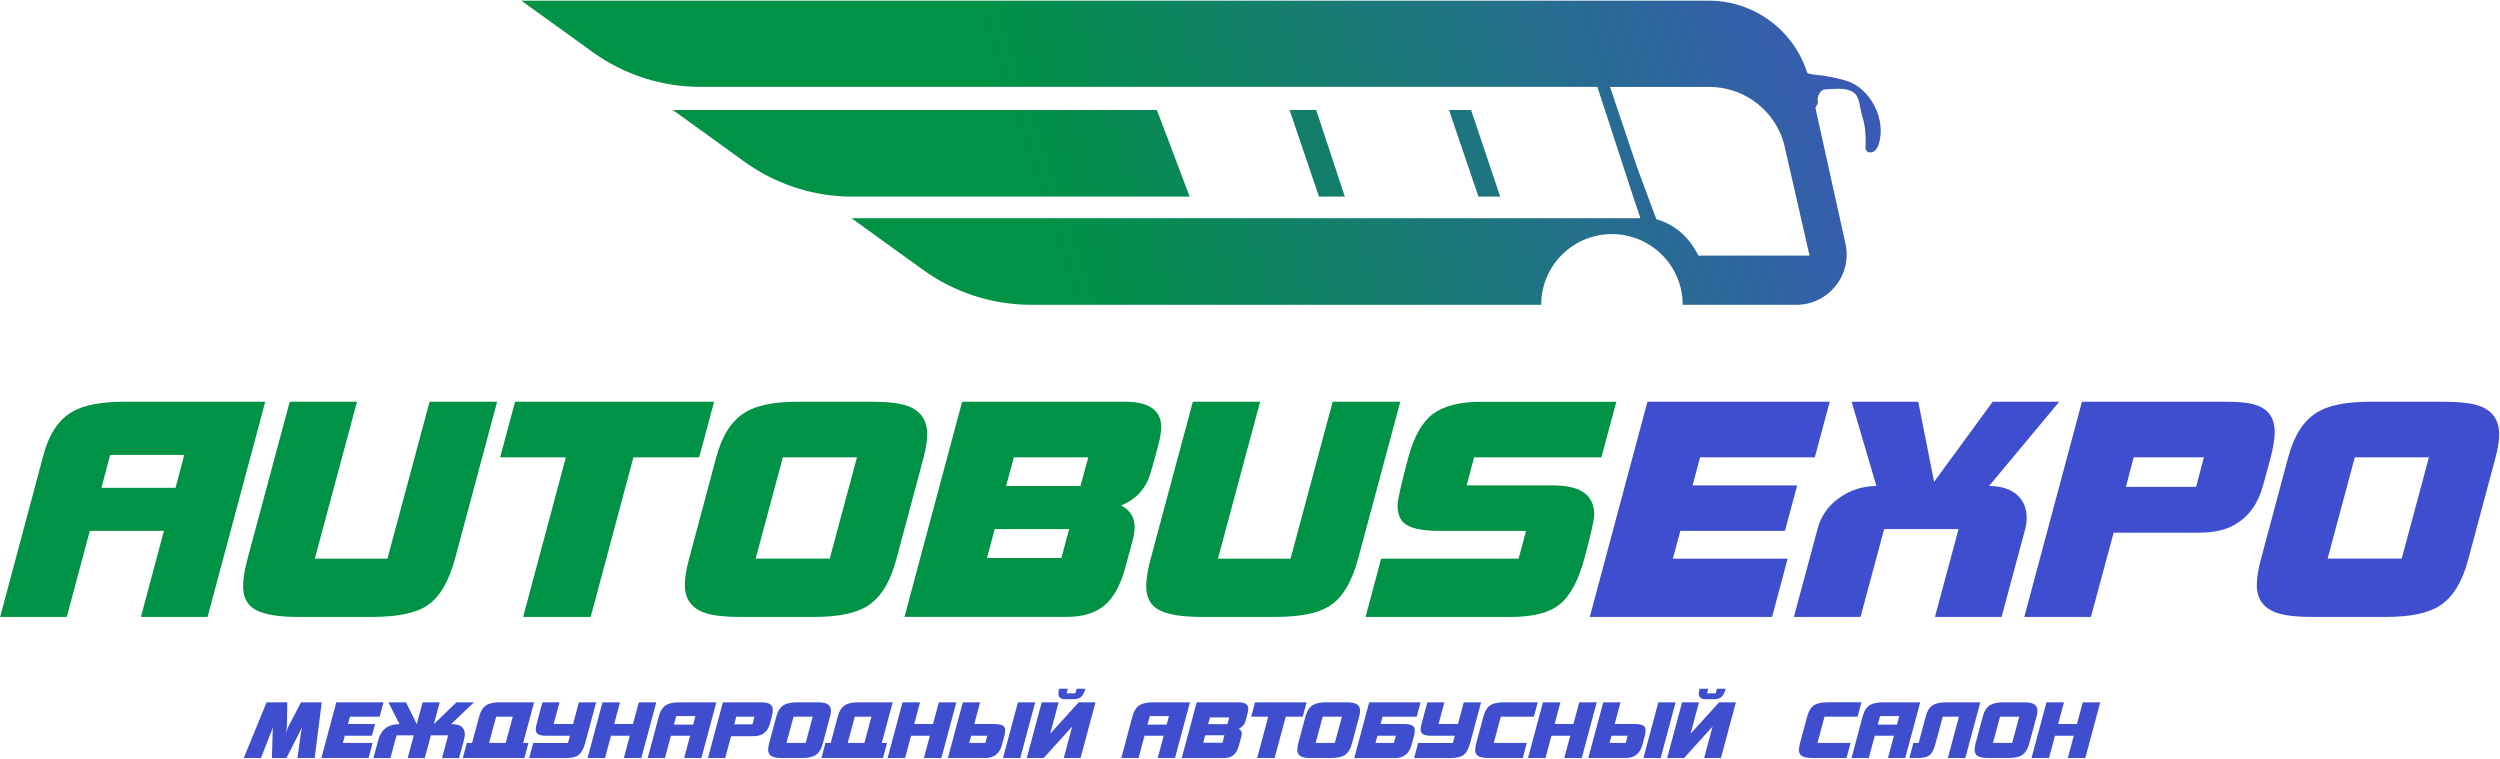
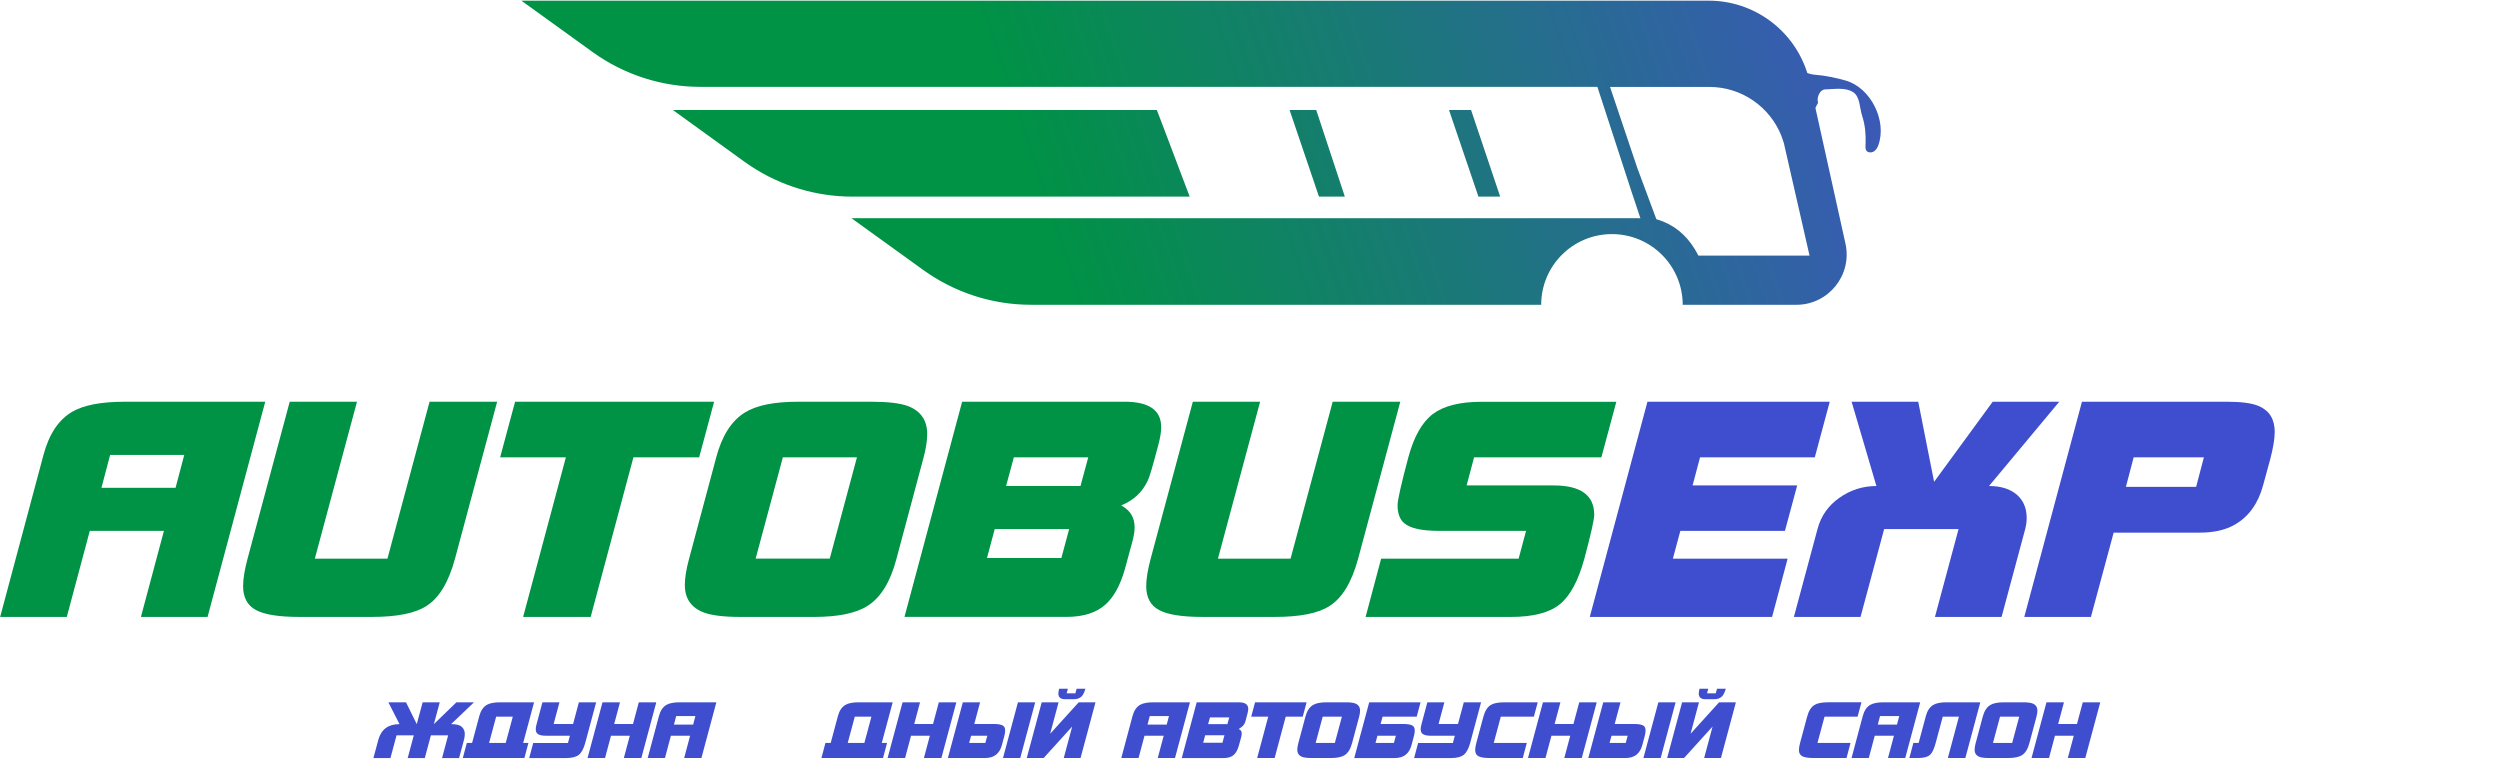
<svg xmlns="http://www.w3.org/2000/svg" width="978" height="297" viewBox="0 0 978 297" fill="none">
  <g clip-path="url(#clip0_3137_9117)">
-     <path d="M125.86 274.74L123.1 296.54H116.38L117.71 286.79C117.81 286.09 117.96 285.37 118.16 284.64H118.1L112.07 296.54H106.38L106.71 284.64H106.65C106.51 285.2 106.27 285.92 105.92 286.79L102.08 296.54H95.36L104.29 274.74H112.38L112.26 283.46C112.24 284.59 112.11 285.62 111.87 286.55H111.93C112.15 285.74 112.58 284.71 113.21 283.45L117.76 274.74H125.86Z" fill="#3E4ECF" />
-     <path d="M150.03 274.74L148.52 280.37H136.89L136.13 283.22H146.73L145.49 287.82H134.89L134.13 290.64H145.76L144.19 296.54H125.72L131.57 274.74H150.03Z" fill="#3E4ECF" />
    <path d="M185.43 274.74L176.47 283.28C178.51 283.28 179.91 283.64 180.68 284.37C181.45 285.1 181.83 286.03 181.83 287.16C181.83 287.87 181.72 288.63 181.5 289.46L179.59 296.55H172.93L175.32 287.65H168.57L166.18 296.55H159.49L161.88 287.65H155.13L152.74 296.55H146.08L147.99 289.46C149.1 285.34 151.87 283.28 156.29 283.28L151.93 274.74H158.83L163.04 283.28L165.34 274.74H172.03L169.73 283.27L178.55 274.74H185.43Z" fill="#3E4ECF" />
    <path d="M208.93 274.74L204.66 290.64H206.72L205.15 296.54H181.05L182.62 290.64H184.68L187.5 280.13C188.06 278.03 189.04 276.58 190.41 275.77C191.56 275.08 193.3 274.74 195.62 274.74H208.93ZM200.6 280.37H194.09L191.33 290.64H197.84L200.6 280.37Z" fill="#3E4ECF" />
    <path d="M233.21 274.74L228.94 290.64C228.34 292.86 227.51 294.4 226.46 295.26C225.41 296.12 223.74 296.55 221.46 296.55H207.02L208.59 290.65H222.19L222.95 287.83H213.8C212.05 287.83 210.86 287.57 210.26 287.04C209.81 286.66 209.59 286.05 209.59 285.22C209.59 284.72 209.7 284.05 209.93 283.22L212.2 274.74H218.86L216.59 283.22H224.19L226.46 274.74H233.21Z" fill="#3E4ECF" />
    <path d="M256.74 274.74L250.89 296.54H244.05L246.38 287.82H239.02L236.69 296.54H229.85L235.7 274.74H242.54L240.27 283.22H247.63L249.9 274.74H256.74Z" fill="#3E4ECF" />
    <path d="M280.24 274.74L274.39 296.54H267.64L269.97 287.82H262.46L260.13 296.54H253.38L257.77 280.13C258.34 278.01 259.32 276.55 260.71 275.74C261.88 275.07 263.64 274.74 265.98 274.74H280.24ZM272.04 280.13H264.53L263.65 283.46H271.16L272.04 280.13Z" fill="#3E4ECF" />
-     <path d="M302.32 277.79C302.32 278.48 302.17 279.39 301.87 280.55C301.63 281.44 301.39 282.33 301.14 283.21C300.63 285.07 299.67 286.4 298.23 287.21C297.3 287.73 296.13 288 294.72 288H286L283.7 296.54H276.95L282.8 274.74H297.52C298.99 274.74 300.07 274.89 300.76 275.19C301.79 275.66 302.32 276.52 302.32 277.79ZM295.14 280.37H288.03L287.24 283.37H294.36L295.14 280.37Z" fill="#3E4ECF" />
-     <path d="M325.06 278.01C325.06 278.68 324.94 279.46 324.7 280.37L321.94 290.67C321.33 292.97 320.38 294.55 319.06 295.39C317.89 296.16 316.07 296.54 313.61 296.54H306.1C304.44 296.54 303.21 296.39 302.41 296.09C301.14 295.6 300.5 294.68 300.5 293.3C300.5 292.6 300.64 291.72 300.92 290.67L303.68 280.37C304.26 278.17 305.24 276.66 306.59 275.83C307.76 275.1 309.55 274.74 311.95 274.74H319.46C321.12 274.74 322.35 274.89 323.15 275.19C324.42 275.7 325.06 276.63 325.06 278.01ZM317.94 280.37H310.43L307.67 290.64H315.18L317.94 280.37Z" fill="#3E4ECF" />
    <path d="M349.22 274.74L344.95 290.64H347.01L345.44 296.54H321.34L322.91 290.64H324.97L327.79 280.13C328.35 278.03 329.33 276.58 330.7 275.77C331.85 275.08 333.59 274.74 335.91 274.74H349.22ZM340.9 280.37H334.39L331.63 290.64H338.14L340.9 280.37Z" fill="#3E4ECF" />
    <path d="M374.12 274.74L368.27 296.54H361.43L363.76 287.82H356.4L354.07 296.54H347.23L353.08 274.74H359.92L357.65 283.22H365L367.27 274.74H374.12Z" fill="#3E4ECF" />
    <path d="M393.22 285.79C393.22 286.4 393.11 287.11 392.89 287.94L391.95 291.45C391.04 294.84 388.85 296.54 385.38 296.54H370.81L376.66 274.74H383.41L381.14 283.22H388.56C390.5 283.22 391.79 283.45 392.44 283.92C392.96 284.27 393.22 284.9 393.22 285.79ZM386.23 287.82H379.9L379.14 290.64H385.47L386.23 287.82ZM404.97 274.74L399.12 296.54H392.37L398.22 274.74H404.97Z" fill="#3E4ECF" />
    <path d="M428.56 274.74L422.71 296.54H416.14L419.44 284.22L408.27 296.54H401.67L407.52 274.74H414.12L410.82 287.06L421.99 274.74H428.56ZM424.6 269.44C424.24 270.79 423.75 271.78 423.15 272.41C422.4 273.16 421.38 273.53 420.09 273.53H416.67C414.91 273.53 414.04 272.8 414.04 271.35C414.04 270.81 414.14 270.17 414.34 269.44H417.76L417.27 271.23H420.69L421.18 269.44H424.6Z" fill="#3E4ECF" />
    <path d="M465.51 274.74L459.66 296.54H452.91L455.24 287.82H447.73L445.4 296.54H438.65L443.04 280.13C443.61 278.01 444.59 276.55 445.98 275.74C447.15 275.07 448.91 274.74 451.25 274.74H465.51ZM457.3 280.13H449.79L448.91 283.46H456.42L457.3 280.13Z" fill="#3E4ECF" />
    <path d="M488.31 277.31C488.31 277.78 488.22 278.35 488.04 279.04L487.22 282.13C487.02 282.86 486.69 283.46 486.22 283.95C485.9 284.3 485.34 284.71 484.56 285.19C485.37 285.51 485.77 286.08 485.77 286.89C485.77 287.33 485.68 287.89 485.5 288.56L484.65 291.65C484.18 293.33 483.52 294.55 482.65 295.31C481.72 296.14 480.41 296.55 478.71 296.55H462.3L468.15 274.75H484.62C487.08 274.74 488.31 275.59 488.31 277.31ZM479.01 287.63H471.47L470.68 290.57H478.22L479.01 287.63ZM480.89 280.64H473.35L472.62 283.27H480.16L480.89 280.64Z" fill="#3E4ECF" />
    <path d="M511.14 274.74L509.63 280.37H502.97L498.64 296.54H491.8L496.13 280.37H489.47L490.98 274.74H511.14Z" fill="#3E4ECF" />
    <path d="M532.06 278.01C532.06 278.68 531.94 279.46 531.7 280.37L528.94 290.67C528.33 292.97 527.38 294.55 526.06 295.39C524.89 296.16 523.07 296.54 520.61 296.54H513.1C511.44 296.54 510.21 296.39 509.41 296.09C508.14 295.6 507.5 294.68 507.5 293.3C507.5 292.6 507.64 291.72 507.92 290.67L510.68 280.37C511.26 278.17 512.23 276.66 513.59 275.83C514.76 275.1 516.55 274.74 518.95 274.74H526.46C528.12 274.74 529.35 274.89 530.15 275.19C531.43 275.7 532.06 276.63 532.06 278.01ZM524.95 280.37H517.44L514.68 290.64H522.19L524.95 280.37Z" fill="#3E4ECF" />
    <path d="M555.72 274.74L554.21 280.37H540.86L540.1 283.22H548.79C550.73 283.22 552.02 283.45 552.67 283.92C553.19 284.28 553.46 284.91 553.46 285.8C553.46 286.41 553.35 287.12 553.13 287.95L552.19 291.46C551.28 294.85 549.1 296.55 545.65 296.55H529.78L535.63 274.75H555.72V274.74ZM546.06 287.82H538.85L538.09 290.64H545.3L546.06 287.82Z" fill="#3E4ECF" />
    <path d="M579.4 274.74L575.13 290.64C574.53 292.86 573.7 294.4 572.65 295.26C571.6 296.12 569.93 296.55 567.65 296.55H553.2L554.77 290.65H568.37L569.13 287.83H559.98C558.23 287.83 557.04 287.57 556.44 287.04C555.99 286.66 555.77 286.05 555.77 285.22C555.77 284.72 555.88 284.05 556.11 283.22L558.38 274.74H565.04L562.77 283.22H570.37L572.64 274.74H579.4Z" fill="#3E4ECF" />
    <path d="M601.56 274.74L600.04 280.37H587.11L584.35 290.64H597.28L595.71 296.54H582.78C580.72 296.54 579.26 296.31 578.39 295.84C577.52 295.38 577.09 294.57 577.09 293.42C577.09 292.69 577.24 291.77 577.54 290.64L580.3 280.37C580.9 278.11 581.87 276.57 583.21 275.77C584.34 275.08 586.15 274.74 588.63 274.74H601.56Z" fill="#3E4ECF" />
    <path d="M624.64 274.74L618.79 296.54H611.95L614.28 287.82H606.92L604.59 296.54H597.75L603.6 274.74H610.44L608.17 283.22H615.53L617.8 274.74H624.64Z" fill="#3E4ECF" />
    <path d="M643.75 285.79C643.75 286.4 643.64 287.11 643.42 287.94L642.48 291.45C641.57 294.84 639.38 296.54 635.91 296.54H621.34L627.19 274.74H633.94L631.67 283.22H639.09C641.03 283.22 642.32 283.45 642.97 283.92C643.48 284.27 643.75 284.9 643.75 285.79ZM636.75 287.82H630.42L629.66 290.64H635.99L636.75 287.82ZM655.5 274.74L649.65 296.54H642.9L648.75 274.74H655.5Z" fill="#3E4ECF" />
    <path d="M679.08 274.74L673.23 296.54H666.66L669.96 284.22L658.79 296.54H652.19L658.04 274.74H664.64L661.34 287.06L672.51 274.74H679.08ZM675.12 269.44C674.76 270.79 674.27 271.78 673.67 272.41C672.92 273.16 671.9 273.53 670.61 273.53H667.19C665.43 273.53 664.56 272.8 664.56 271.35C664.56 270.81 664.66 270.17 664.86 269.44H668.28L667.79 271.23H671.21L671.7 269.44H675.12Z" fill="#3E4ECF" />
    <path d="M728.2 274.74L726.68 280.37H713.75L711 290.63H723.93L722.36 296.53H709.43C707.37 296.53 705.91 296.3 705.04 295.83C704.17 295.37 703.74 294.56 703.74 293.41C703.74 292.68 703.89 291.76 704.19 290.63L706.95 280.36C707.55 278.1 708.52 276.56 709.86 275.76C710.99 275.07 712.8 274.73 715.28 274.73H728.2V274.74Z" fill="#3E4ECF" />
    <path d="M751.18 274.74L745.33 296.54H738.58L740.91 287.82H733.4L731.07 296.54H724.32L728.71 280.13C729.28 278.01 730.26 276.55 731.65 275.74C732.82 275.07 734.58 274.74 736.92 274.74H751.18ZM742.98 280.13H735.47L734.59 283.46H742.1L742.98 280.13Z" fill="#3E4ECF" />
    <path d="M774.69 274.74L768.84 296.54H762L766.33 280.37H760L757.24 290.64C756.61 292.94 755.91 294.46 755.12 295.21C754.19 296.1 752.6 296.54 750.33 296.54H746.94L748.51 290.64H750.57L753.39 280.13C753.95 278.03 754.92 276.58 756.3 275.77C757.45 275.08 759.19 274.74 761.51 274.74H774.69Z" fill="#3E4ECF" />
    <path d="M797.03 278.01C797.03 278.68 796.91 279.46 796.67 280.37L793.91 290.67C793.3 292.97 792.35 294.55 791.03 295.39C789.86 296.16 788.04 296.54 785.58 296.54H778.07C776.41 296.54 775.18 296.39 774.38 296.09C773.11 295.6 772.47 294.68 772.47 293.3C772.47 292.6 772.61 291.72 772.89 290.67L775.65 280.37C776.23 278.17 777.2 276.66 778.56 275.83C779.73 275.1 781.52 274.74 783.92 274.74H791.43C793.09 274.74 794.32 274.89 795.12 275.19C796.4 275.7 797.03 276.63 797.03 278.01ZM789.92 280.37H782.41L779.65 290.64H787.16L789.92 280.37Z" fill="#3E4ECF" />
    <path d="M821.62 274.74L815.77 296.54H808.93L811.26 287.82H803.9L801.57 296.54H794.73L800.58 274.74H807.42L805.15 283.22H812.51L814.78 274.74H821.62Z" fill="#3E4ECF" />
    <path d="M103.76 157.16L81.2 241.34H55.13L64.13 207.67H35.13L26.13 241.34H0.06L17.01 177.97C19.19 169.79 22.97 164.14 28.35 161.02C32.87 158.45 39.65 157.16 48.69 157.16H103.76ZM72.08 177.97H43.08L39.69 190.83H68.68L72.08 177.97Z" fill="#009245" />
    <path d="M194.48 157.16L178 218.54C175.51 227.74 171.8 233.9 166.89 237.01C162.52 239.89 155.39 241.34 145.49 241.34H117.08C109.13 241.34 103.48 240.45 100.13 238.65C96.78 236.86 95.1 233.74 95.1 229.3C95.1 226.49 95.68 222.91 96.85 218.54L113.34 157.16H139.65L123.16 218.54H151.57L168.05 157.16H194.48Z" fill="#009245" />
    <path d="M279.36 157.16L273.51 178.91H247.79L231.07 241.34H204.65L221.37 178.91H195.65L201.5 157.16H279.36Z" fill="#009245" />
    <path d="M362.72 169.79C362.72 172.36 362.25 175.4 361.32 178.91L350.68 218.66C348.34 227.55 344.64 233.62 339.57 236.9C335.05 239.86 328.03 241.34 318.53 241.34H289.54C283.15 241.34 278.39 240.76 275.28 239.59C270.37 237.72 267.91 234.14 267.91 228.83C267.91 226.1 268.45 222.71 269.55 218.66L280.19 178.91C282.45 170.42 286.19 164.57 291.41 161.37C295.93 158.56 302.83 157.16 312.1 157.16H341.09C347.48 157.16 352.23 157.74 355.35 158.91C360.26 160.86 362.72 164.49 362.72 169.79ZM335.24 178.9H306.25L295.61 218.53H324.6L335.24 178.9Z" fill="#009245" />
    <path d="M454.26 167.1C454.26 168.89 453.91 171.12 453.21 173.76C451.03 182.1 449.63 186.85 449 188.02C446.9 192.54 443.43 195.78 438.6 197.72C442.11 199.59 443.86 202.44 443.86 206.25C443.86 207.81 443.59 209.6 443.04 211.63L440.12 222.39C438.33 228.86 435.75 233.58 432.4 236.54C428.81 239.74 423.75 241.33 417.2 241.33H353.83L376.39 157.15H440C449.5 157.16 454.26 160.47 454.26 167.1ZM418.25 206.96H389.14L386.1 218.3H415.21L418.25 206.96ZM425.73 178.9H396.62L393.58 190.12H422.69L425.73 178.9Z" fill="#009245" />
    <path d="M547.79 157.16L531.3 218.54C528.81 227.74 525.1 233.9 520.19 237.01C515.82 239.89 508.69 241.34 498.79 241.34H470.38C462.43 241.34 456.78 240.45 453.43 238.65C450.08 236.86 448.4 233.74 448.4 229.3C448.4 226.49 448.98 222.91 450.15 218.54L466.64 157.16H492.95L476.46 218.54H504.87L521.35 157.16H547.79Z" fill="#009245" />
    <path d="M632.31 157.16L626.46 178.91H576.66L573.74 189.9H607.76C618.36 189.9 623.66 193.72 623.66 201.36C623.66 203.23 622.37 208.96 619.8 218.55C617.46 227.13 614.27 233.07 610.21 236.38C606.16 239.69 599.73 241.35 590.92 241.35H534.22L540.3 218.55H594.08L597 207.68H562.98C556.2 207.68 551.64 206.67 549.3 204.64C547.58 203.16 546.73 200.82 546.73 197.63C546.73 195.68 548.13 189.45 550.94 178.92C553.12 170.81 556.32 165.16 560.53 161.97C564.74 158.78 571.09 157.18 579.59 157.18H632.31V157.16Z" fill="#009245" />
    <path d="M715.79 157.16L709.95 178.91H665.06L662.14 189.9H703.06L698.27 207.67H657.35L654.43 218.54H699.32L693.24 241.34H621.92L644.48 157.16H715.79Z" fill="#3E4ECF" />
    <path d="M805.58 157.16L778.11 190.13C782.39 190.13 785.83 191.11 788.4 193.05C791.36 195.31 792.84 198.51 792.84 202.64C792.84 204.04 792.64 205.49 792.26 206.97L783.02 241.34H756.95L766.19 206.97H737.08L727.84 241.34H701.77L711.01 206.97C712.34 201.9 715.18 197.83 719.55 194.75C723.91 191.67 728.75 190.13 734.05 190.13L724.35 157.16H750.42L756.62 188.49L779.54 157.16H805.58Z" fill="#3E4ECF" />
    <path d="M889.87 168.97C889.87 171.62 889.29 175.17 888.12 179.61C887.19 183.04 886.25 186.47 885.31 189.9C883.36 197.07 879.62 202.22 874.09 205.33C870.5 207.36 865.98 208.37 860.53 208.37H826.86L817.97 241.34H791.9L814.46 157.16H871.28C876.97 157.16 881.14 157.74 883.79 158.91C887.84 160.71 889.87 164.06 889.87 168.97ZM862.16 178.9H834.69L831.65 190.47H859.12L862.16 178.9Z" fill="#3E4ECF" />
-     <path d="M977.67 169.79C977.67 172.36 977.2 175.4 976.27 178.91L965.63 218.66C963.29 227.55 959.59 233.62 954.52 236.9C950 239.86 942.98 241.34 933.48 241.34H904.49C898.1 241.34 893.34 240.76 890.23 239.59C885.32 237.72 882.86 234.14 882.86 228.83C882.86 226.1 883.4 222.71 884.5 218.66L895.14 178.91C897.4 170.42 901.14 164.57 906.36 161.37C910.88 158.56 917.78 157.16 927.05 157.16H956.04C962.43 157.16 967.18 157.74 970.3 158.91C975.22 160.86 977.67 164.49 977.67 169.79ZM950.2 178.9H921.2L910.56 218.53H939.55L950.2 178.9Z" fill="#3E4ECF" />
    <path d="M465.41 76.92L462.61 69.54L455.38 50.42L452.56 43.04H263.23L291.25 63.29C292.1 63.91 292.96 64.48 293.83 65.06C305.59 72.78 319.35 76.92 333.46 76.92H465.41Z" fill="url(#paint0_linear_3137_9117)" />
    <path d="M526.1 76.92L514.91 43.03H504.48L515.98 76.92H526.1Z" fill="url(#paint1_linear_3137_9117)" />
    <path d="M575.48 43.03H566.85L578.36 76.92H586.87L575.48 43.03Z" fill="url(#paint2_linear_3137_9117)" />
    <path d="M721.99 31.5C718.17 30.43 714.22 29.57 710.27 29.26C709.05 29.17 708 28.93 707.02 28.56C701.76 11.86 686.24 0.26 668.45 0.26H615.72V0.25H203.95L231.84 20.37C244.13 29.23 258.88 33.98 274.01 33.98H448.78C448.78 33.98 448.78 33.98 448.78 33.99H624.9L638.45 75.58L638.69 76.28L641.72 85.37H510.88V85.36H333.1L361.14 105.59C373.41 114.45 388.18 119.23 403.33 119.23H499.69C499.69 119.23 499.69 119.23 499.69 119.24H602.91C602.91 103.96 615.29 91.58 630.57 91.58C645.87 91.58 658.27 103.96 658.27 119.24H702.72C715.31 119.24 724.66 107.61 721.95 95.32L710.19 42.21C710.74 41.06 711.22 40.22 711.22 40.22C710.56 37.98 712.02 35.04 713.93 34.98C717.68 34.87 721.93 34.09 724.96 36.06C727.7 37.85 727.44 42.18 728.49 45.38C729.62 48.84 729.95 52.45 729.82 56.1C729.77 57.56 729.44 59.48 731.53 59.62C733.12 59.73 734.25 58.35 734.78 56.9C738.3 47.28 731.82 34.26 721.99 31.5ZM664.42 99.99C661.03 93.33 656.48 89.09 650.76 86.72C649.86 86.35 648.92 86.04 647.97 85.76L640.5 65.67L629.85 34.01H668.71C681.24 34.01 692.35 41.71 696.9 53.19C697.24 54.09 697.56 55.03 697.84 55.96L707.89 99.98H664.42V99.99Z" fill="url(#paint3_linear_3137_9117)" />
  </g>
  <defs>
    <linearGradient id="paint0_linear_3137_9117" x1="396.388" y1="49.286" x2="757.587" y2="-71.114" gradientUnits="userSpaceOnUse">
      <stop stop-color="#009245" />
      <stop offset="1" stop-color="#454FCB" />
    </linearGradient>
    <linearGradient id="paint1_linear_3137_9117" x1="411.485" y1="94.578" x2="772.684" y2="-25.822" gradientUnits="userSpaceOnUse">
      <stop stop-color="#009245" />
      <stop offset="1" stop-color="#454FCB" />
    </linearGradient>
    <linearGradient id="paint2_linear_3137_9117" x1="417.642" y1="113.048" x2="778.841" y2="-7.352" gradientUnits="userSpaceOnUse">
      <stop stop-color="#009245" />
      <stop offset="1" stop-color="#454FCB" />
    </linearGradient>
    <linearGradient id="paint3_linear_3137_9117" x1="405.388" y1="76.287" x2="766.588" y2="-44.113" gradientUnits="userSpaceOnUse">
      <stop stop-color="#009245" />
      <stop offset="1" stop-color="#454FCB" />
    </linearGradient>
    <clipPath id="clip0_3137_9117">
      <rect width="978" height="297" fill="white" />
    </clipPath>
  </defs>
</svg>